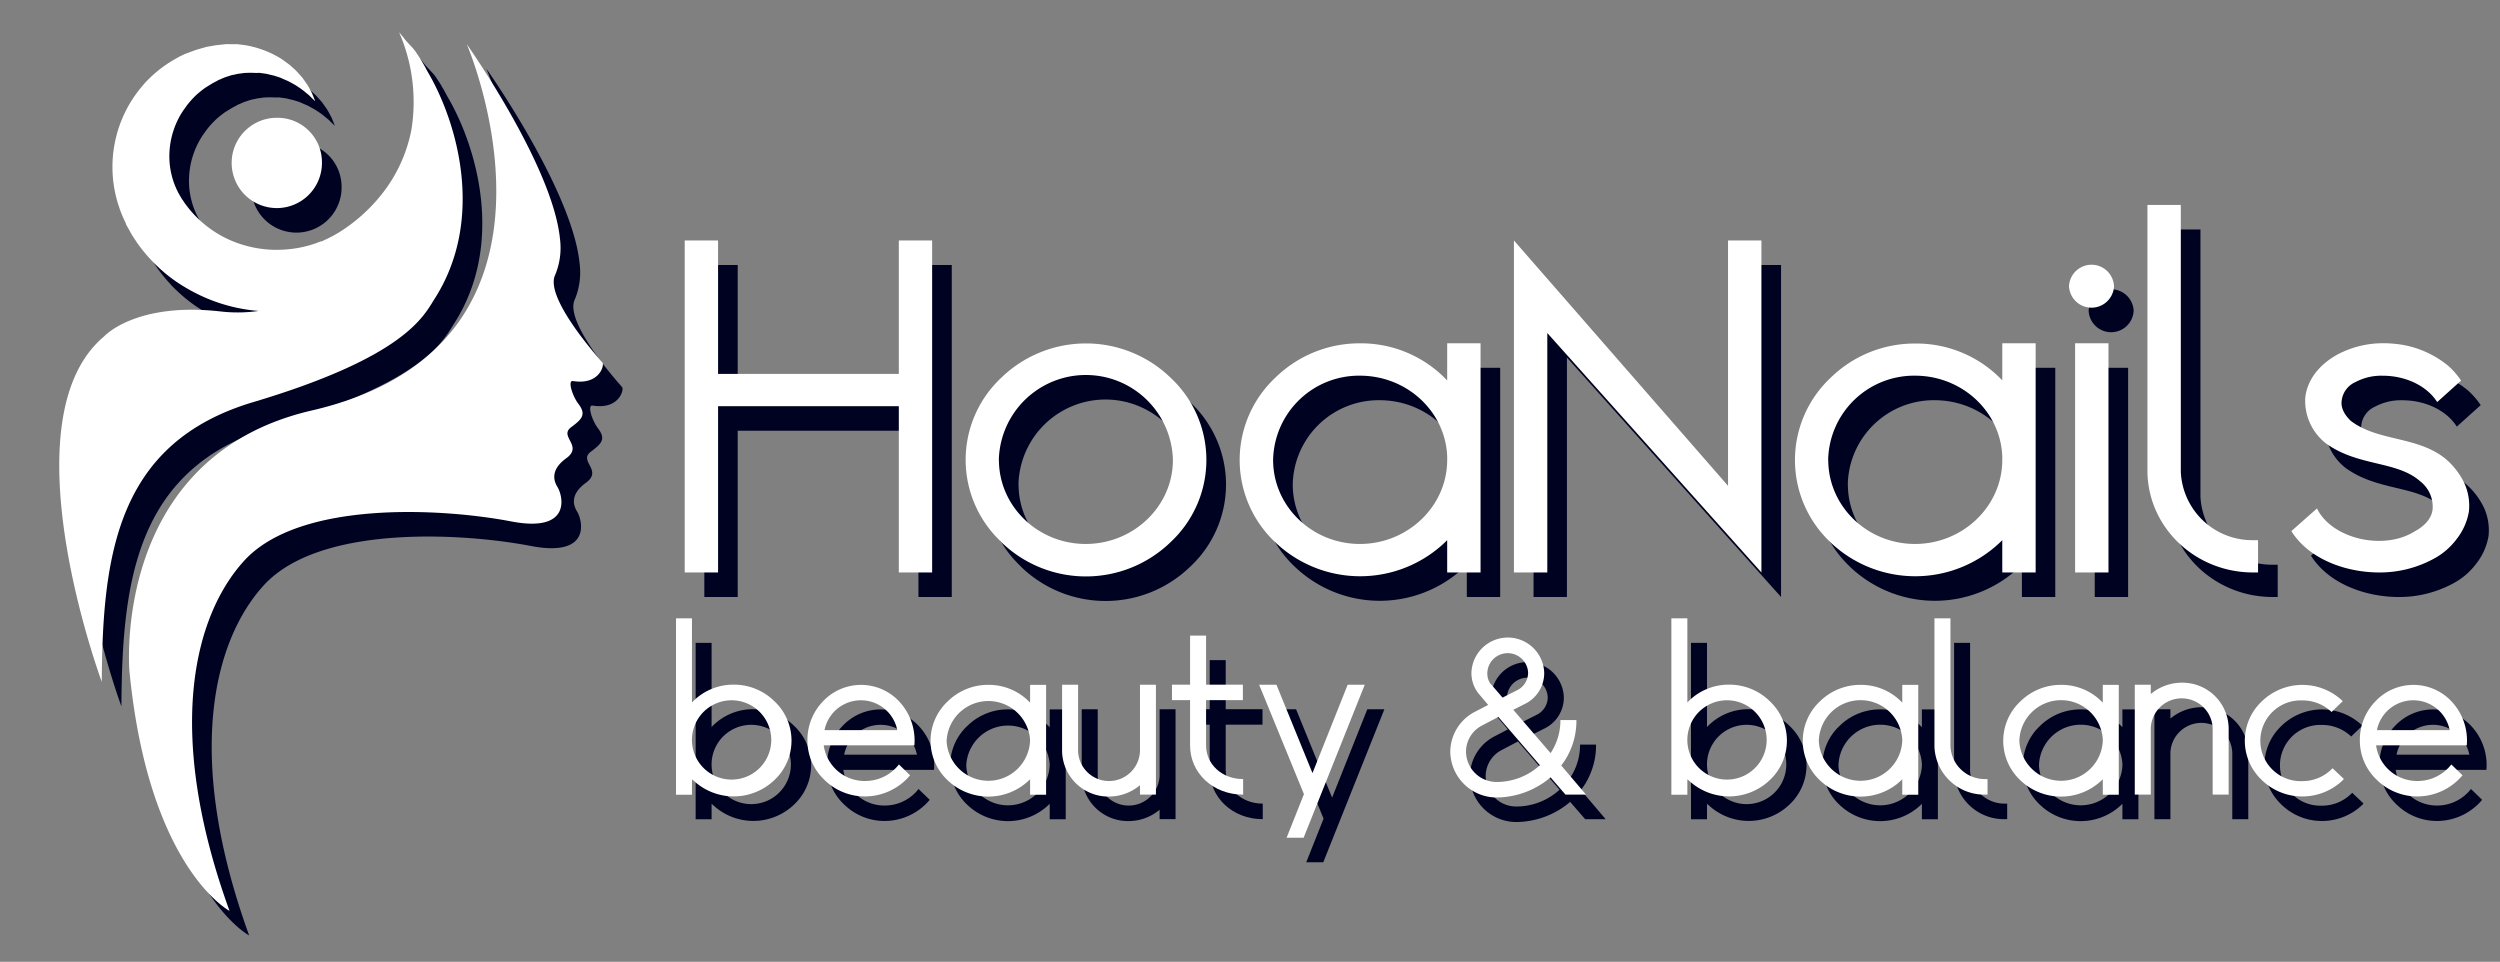
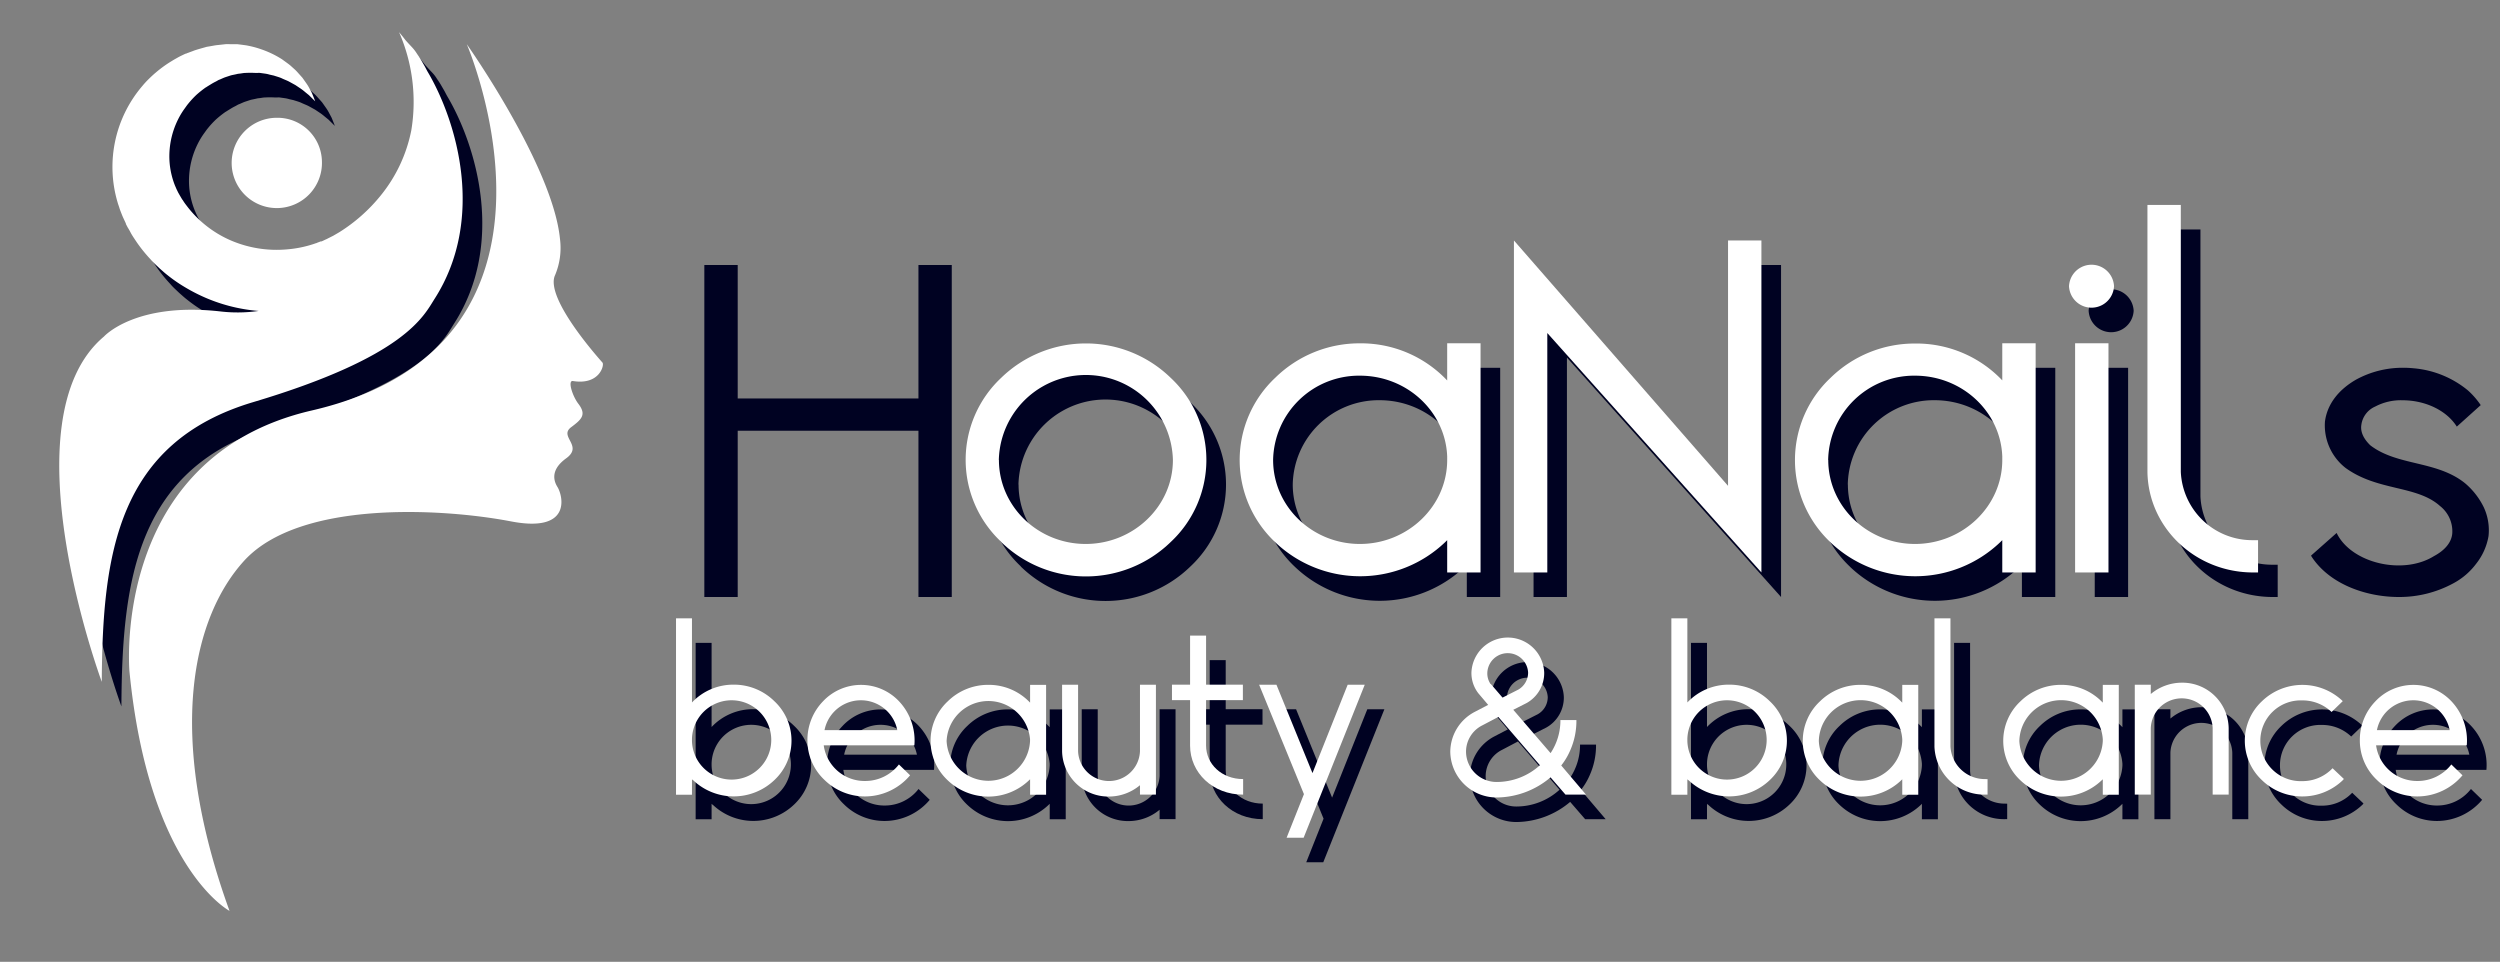
<svg xmlns="http://www.w3.org/2000/svg" viewBox="0 0 509.42 195.99">
  <rect x="0" y="0" width="509.42" height="195.99" fill="#808080" stroke="none" />
  <title>hoanails-logo</title>
  <g id="Shadow">
-     <path d="M99.11,14s17.55,24.82,19,39.72a14.31,14.31,0,0,1-1,7.34c-2.21,4.68,9.24,17.34,9.66,17.83s-.6,4.67-6.1,3.74c-1,0,0,3.11,1.19,4.66,1.72,2.25.61,3.19-1.49,4.77-2.55,1.92,2.56,3.76-1,6.33s-2.3,5-1.77,5.85c1.15,1.89,2.88,9.39-9.48,7-13.92-2.67-43-4.39-54.35,8-10.32,11.31-16.22,34.92-3,71.37,0,0-16.47-8.69-20.39-48.81,0,0-3.86-43.67,37.16-53.16C125.56,75.2,99.11,14,99.11,14" style="fill:#000222" />
    <path d="M30.07,51.44l-.42-.8,0-.1-.07-.15-.13-.28-.27-.58c-.19-.4-.32-.73-.46-1.09s-.28-.7-.39-1.07-.25-.71-.35-1.07a25.4,25.4,0,0,1,5-23.75c.41-.5.87-1,1.3-1.42s.92-.89,1.4-1.29a24.57,24.57,0,0,1,3-2.21l.77-.47.78-.44c.52-.29,1.05-.53,1.57-.78l.1,0,.23-.11,0,0,.18-.06.34-.13.68-.25c.38-.16,1.07-.36,1.66-.53l.89-.25a2.41,2.41,0,0,1,.43-.1l.42-.07c.55-.09,1.09-.21,1.63-.26L50,14a6.77,6.77,0,0,1,.78,0l.77,0,.76,0,.74.09c.49.07,1,.12,1.43.21a19,19,0,0,1,2.65.71,19.75,19.75,0,0,1,4.35,2.08c.59.44,1.17.83,1.68,1.25l.72.65a7.76,7.76,0,0,1,.65.63l1.1,1.23.83,1.18a8.57,8.57,0,0,1,.63,1.05l.47.88c.46,1.11.67,1.69.67,1.69l-1.28-1.26-.76-.62a10.5,10.5,0,0,0-.9-.7l-1.09-.73-1.29-.71c-.45-.24-1-.43-1.47-.66s-1.08-.38-1.64-.57l-.89-.2a5.8,5.8,0,0,0-.92-.2l-1-.14a2.56,2.56,0,0,0-.49,0l-.49,0a19.83,19.83,0,0,0-2,0c-.34,0-.69.08-1,.12l-.52.06-.52.12-.53.11a4.39,4.39,0,0,0-.52.13l-1,.33c-.34.12-.68.28-1,.42l-.25.1a1.08,1.08,0,0,0-.24.11l-.42.24a10.7,10.7,0,0,0-1,.55l-.62.38-.3.19-.16.1,0,0c.35-.18.08,0,.15-.07l-.06,0A20.68,20.68,0,0,0,44,24.35a18.61,18.61,0,0,0-1.65,1.79c-.26.31-.49.66-.74,1s-.47.68-.67,1a16.88,16.88,0,0,0-2.41,9.58,16.25,16.25,0,0,0,1.07,4.95c.07.2.17.39.25.59s.17.39.27.59.19.4.27.53l.28.49.46.78,0,0s.1.17-.05-.08l.05.07.11.14.19.3c.25.39.55.76.83,1.13a22.41,22.41,0,0,0,8.91,6.84,23.64,23.64,0,0,0,11.26,1.77A23.38,23.38,0,0,0,68,54.69l.33-.12c.11,0,.23-.07.31-.11l.58-.22.14-.05.07,0,.1,0,.41-.19.4-.19.21-.09.1,0,0,0s-.22.13-.09.06c.43-.24.88-.46,1.32-.68l1.27-.74a34.06,34.06,0,0,0,8.44-7.49,30.36,30.36,0,0,0,6.22-13.26,35.48,35.48,0,0,0-2.49-20s.51.58,1.34,1.66c.2.22.52.58,1,1.09S88.51,15.22,89,16c.24.36.51.74.77,1.17l.8,1.38c.18.33.35.68.53,1,6.1,10.29,11.8,30.12,1.49,46.29-2.25,3.52-5.89,11.82-37,21.1-27.61,8.24-30.72,30.86-30.85,57,0,0-19.79-53.35.45-70.37,0,0,6.41-7.12,23.89-5.09a30.11,30.11,0,0,0,7.63-.12A34.1,34.1,0,0,1,45.94,65.7a35.46,35.46,0,0,1-4.12-2.1A31,31,0,0,1,38.05,61c-.3-.23-.59-.48-.87-.73s-.58-.5-.86-.77c-.54-.52-1.09-1-1.6-1.61a30.2,30.2,0,0,1-2.83-3.49c-.41-.62-.84-1.23-1.2-1.87L30.41,52l-.14-.24-.07-.12c-.17-.28-.06-.1-.11-.19Z" style="fill:#000222" />
    <path d="M193.94,121.65h-6.79V87.77H150.32v33.88h-6.8V54h6.8V81.19h36.83V54h6.79Z" style="fill:#000222" />
    <path d="M208,115.4A22.9,22.9,0,0,1,208,82a24.78,24.78,0,0,1,34.56,0,22.88,22.88,0,0,1,0,33.44,24.78,24.78,0,0,1-34.56,0Zm-.45-16.67c0,9.43,7.93,17.11,17.68,17.11S243,108.16,243,98.73a17.74,17.74,0,0,0-35.47,0Z" style="fill:#000222" />
    <path d="M263.87,115.51a23,23,0,0,1,0-33.55,24.5,24.5,0,0,1,17.23-7,24.14,24.14,0,0,1,17.79,7.57V74.94h6.8v46.71h-6.8v-6.58l-.45.44a25.07,25.07,0,0,1-34.57,0Zm-.45-16.78c0,9.43,7.93,17.11,17.68,17.11s17.79-7.68,17.79-17.11V98c-.34-9.1-8.16-16.45-17.79-16.45A17.51,17.51,0,0,0,263.42,98.73Z" style="fill:#000222" />
    <path d="M362.92,121.65,319.29,72.86v48.79h-6.8V54l43.63,50V54h6.8Z" style="fill:#000222" />
    <path d="M377,115.51A23,23,0,0,1,377,82a24.46,24.46,0,0,1,17.22-7A24.14,24.14,0,0,1,412,82.51V74.94h6.8v46.71H412v-6.58l-.45.44a25.06,25.06,0,0,1-34.56,0Zm-.46-16.78c0,9.43,7.94,17.11,17.68,17.11S412,108.16,412,98.73V98c-.34-9.1-8.16-16.45-17.79-16.45A17.52,17.52,0,0,0,376.52,98.73Z" style="fill:#000222" />
    <path d="M425.6,63.32a4.59,4.59,0,0,1,9.17,0,4.59,4.59,0,0,1-9.17,0Zm1.24,11.62h6.8v46.71h-6.8Z" style="fill:#000222" />
    <path d="M464.12,115.07v6.58h-1c-11.79,0-21.31-9.1-21.54-20.39V46.76h6.8v54.39a14.57,14.57,0,0,0,14.74,13.92Z" style="fill:#000222" />
    <path d="M507.08,109.26a12.43,12.43,0,0,1-2.5,5.59,14.08,14.08,0,0,1-4.76,4.06,23,23,0,0,1-11,2.74c-6.57,0-14.05-2.52-17.79-8.22l-.11-.22,5.21-4.61c2.95,6.14,13.48,8.67,19.83,4.72,2.27-1.21,3.63-2.85,3.74-4.72a6.54,6.54,0,0,0-2.49-5.48c-4.76-4.28-12.69-3-19.27-7.78a11,11,0,0,1-4.19-9.43c.45-3.51,2.72-6.47,6.35-8.56a19.74,19.74,0,0,1,9.51-2.41,21.15,21.15,0,0,1,2.27.11,20.06,20.06,0,0,1,11,4.5,16.05,16.05,0,0,1,2.61,3l-4.87,4.38c-2-3.18-6.24-5.37-11.11-5.37A11.14,11.14,0,0,0,484,82.84a4.75,4.75,0,0,0-2.83,3.72c-.23,1.43.45,2.85,1.81,4.17,5.55,4.28,13.6,3.07,19.38,7.79a15.16,15.16,0,0,1,3.74,4.82A11.1,11.1,0,0,1,507.08,109.26Z" style="fill:#000222" />
    <path d="M145.22,164l-.22-.21v3.15h-3.25V131H145v17.14a11.58,11.58,0,0,1,8.54-3.63,11.72,11.72,0,0,1,8.25,3.37,11,11,0,0,1,0,16.08,12,12,0,0,1-16.57,0Zm-.22-8.41v.37a8.08,8.08,0,1,0,0-.37Z" style="fill:#000222" />
    <path d="M190.32,156.88H171.85a8.41,8.41,0,0,0,8.42,7.26,8.68,8.68,0,0,0,6.9-3.37l2.28,2.21a12.05,12.05,0,0,1-9.18,4.31,11.76,11.76,0,0,1-8.26-3.36,11,11,0,0,1-3.48-8,11.29,11.29,0,0,1,3.15-8,10.64,10.64,0,0,1,15.54,0A11.63,11.63,0,0,1,190.32,156.88Zm-3.48-3.1a7.56,7.56,0,0,0-14.83,0Z" style="fill:#000222" />
    <path d="M197.11,164a11,11,0,0,1,0-16.08,11.72,11.72,0,0,1,8.26-3.37,11.57,11.57,0,0,1,8.53,3.63v-3.63h3.26v22.39H213.9v-3.15l-.22.21a12,12,0,0,1-16.57,0Zm-.22-8a8.51,8.51,0,0,0,17,0v-.37a8.52,8.52,0,0,0-17,.37Z" style="fill:#000222" />
    <path d="M220.42,144.53h3.26v13.56a6.31,6.31,0,0,0,12.61,0V144.53h3.25v22.39h-3.25V165a9.85,9.85,0,0,1-6.31,2.31,9.42,9.42,0,0,1-9.56-9.25Z" style="fill:#000222" />
    <path d="M257.31,166.92c-6.19,0-10.81-4.46-10.81-10v-9.25h-3.69v-3.16h3.69v-10h3.26v10h7.5v3.16h-7.5v9.25c0,3.73,3.15,6.83,7.55,6.83Z" style="fill:#000222" />
    <path d="M282.09,144.53,269.64,175.7h-3.47l3.53-8.88-9.13-22.29h3.53l7.34,18,7.17-18Z" style="fill:#000222" />
    <path d="M327.18,166.92H323l-3.05-3.52a17.14,17.14,0,0,1-10.81,4.1,9.45,9.45,0,0,1-9.62-9.3,9.24,9.24,0,0,1,5-8.15l2.72-1.42-2-2.36a6.72,6.72,0,0,1-1.41-4.21,7.42,7.42,0,0,1,14.83,0,7,7,0,0,1-3.59,6.2l-2.71,1.37,7.6,8.83a12,12,0,0,0,2-6.73h3.26a14.81,14.81,0,0,1-1.25,6.15,13.64,13.64,0,0,1-1.84,3.1Zm-9.4-6-8.47-9.83-3.21,1.69a6,6,0,0,0-3.37,5.41,6.22,6.22,0,0,0,6.31,6.15A13.06,13.06,0,0,0,317.78,160.93Zm-10-16.55,2.39,2.78,3.21-1.63a4,4,0,0,0,2-3.47,4.16,4.16,0,0,0-8.31,0A3.81,3.81,0,0,0,307.73,144.38Z" style="fill:#000222" />
    <path d="M348.05,164l-.22-.21v3.15h-3.26V131h3.26v17.14a11.57,11.57,0,0,1,8.53-3.63,11.72,11.72,0,0,1,8.26,3.37,11,11,0,0,1,0,16.08,12,12,0,0,1-16.57,0Zm-.22-8.41v.37a8.08,8.08,0,1,0,0-.37Z" style="fill:#000222" />
    <path d="M374.84,164a11,11,0,0,1,0-16.08,11.72,11.72,0,0,1,8.25-3.37,11.55,11.55,0,0,1,8.53,3.63v-3.63h3.26v22.39h-3.26v-3.15l-.21.21a12,12,0,0,1-16.57,0Zm-.22-8a8.51,8.51,0,0,0,17,0v-.37a8.51,8.51,0,0,0-17,.37Z" style="fill:#000222" />
    <path d="M409,163.77v3.15h-.49a10.16,10.16,0,0,1-10.33-9.77V131h3.26v26.07a7,7,0,0,0,7.07,6.68Z" style="fill:#000222" />
    <path d="M415.69,164a11,11,0,0,1,0-16.08,11.76,11.76,0,0,1,8.26-3.37,11.57,11.57,0,0,1,8.53,3.63v-3.63h3.26v22.39h-3.26v-3.15l-.22.21a12,12,0,0,1-16.57,0Zm-.21-8a8.51,8.51,0,0,0,17,0v-.37a8.51,8.51,0,0,0-17,.37Z" style="fill:#000222" />
    <path d="M458.13,166.92h-3.26V153.36a6.31,6.31,0,0,0-12.61,0v13.56H439V144.53h3.26v1.89a9.88,9.88,0,0,1,6.3-2.31,9.42,9.42,0,0,1,9.57,9.25Z" style="fill:#000222" />
    <path d="M481.6,163.72l-.16.21a11.9,11.9,0,0,1-8.32,3.36,11.75,11.75,0,0,1-8.25-3.36,11,11,0,0,1,0-16,11.87,11.87,0,0,1,16.51-.06l-2.28,2.21a8.57,8.57,0,0,0-6-2.36,8.23,8.23,0,1,0,0,16.45,8.46,8.46,0,0,0,6.2-2.63Z" style="fill:#000222" />
    <path d="M506.65,156.88H488.17a8.43,8.43,0,0,0,8.43,7.26,8.68,8.68,0,0,0,6.9-3.37l2.28,2.21a12.05,12.05,0,0,1-9.18,4.31,11.76,11.76,0,0,1-8.26-3.36,11,11,0,0,1-3.48-8,11.29,11.29,0,0,1,3.15-8,10.64,10.64,0,0,1,15.54,0A11.63,11.63,0,0,1,506.65,156.88Zm-3.48-3.1a7.56,7.56,0,0,0-14.83,0Z" style="fill:#000222" />
-     <path d="M69.6,37.92A9.2,9.2,0,1,1,60.4,29,9.06,9.06,0,0,1,69.6,37.92Z" style="fill:#000222" />
  </g>
  <g id="white">
    <path d="M95.11,9s17.55,24.82,19,39.72a14.31,14.31,0,0,1-1,7.34c-2.21,4.68,9.24,17.34,9.66,17.83s-.6,4.67-6.1,3.74c-1,0,0,3.11,1.19,4.66,1.72,2.25.61,3.19-1.49,4.77-2.55,1.92,2.56,3.76-1,6.33s-2.3,5-1.77,5.85c1.15,1.89,2.88,9.39-9.48,7-13.92-2.67-43-4.39-54.35,8-10.32,11.31-16.22,34.92-3,71.37,0,0-16.47-8.69-20.39-48.81,0,0-3.86-43.67,37.16-53.16C121.56,70.2,95.11,9,95.11,9" style="fill:#fff" />
    <path d="M26.07,46.44l-.42-.8,0-.1-.07-.15-.13-.28-.27-.58c-.19-.4-.32-.73-.46-1.09s-.28-.7-.39-1.07-.25-.71-.35-1.07a25.4,25.4,0,0,1,5-23.75c.41-.5.87-1,1.3-1.42s.92-.89,1.4-1.29a24.57,24.57,0,0,1,3-2.21l.77-.47.78-.44c.52-.29,1.05-.53,1.57-.78l.1,0,.23-.11,0,0,.18-.06.34-.13.68-.25c.38-.16,1.07-.36,1.66-.53l.89-.25a2.41,2.41,0,0,1,.43-.1l.42-.07c.55-.09,1.09-.21,1.63-.26L46,9a6.77,6.77,0,0,1,.78,0l.77,0,.76,0,.74.09c.49.07,1,.12,1.43.21a19,19,0,0,1,2.65.71,19.75,19.75,0,0,1,4.35,2.08c.59.44,1.17.83,1.68,1.25l.72.65a7.76,7.76,0,0,1,.65.63l1.1,1.23.83,1.18a8.57,8.57,0,0,1,.63,1.05l.47.88c.46,1.11.67,1.69.67,1.69l-1.28-1.26-.76-.62a10.5,10.5,0,0,0-.9-.7l-1.09-.73-1.29-.71c-.45-.24-1-.43-1.47-.66s-1.08-.38-1.64-.57l-.89-.2a5.8,5.8,0,0,0-.92-.2l-1-.14a2.56,2.56,0,0,0-.49,0l-.49,0a19.83,19.83,0,0,0-2,0c-.34,0-.69.08-1,.12l-.52.06-.52.12-.53.11a4.39,4.39,0,0,0-.52.13l-1,.33c-.34.12-.68.28-1,.42l-.25.1a1.08,1.08,0,0,0-.24.11l-.42.24a10.7,10.7,0,0,0-1,.55l-.62.38-.3.19-.16.1,0,0c.35-.18.08,0,.15-.07l-.06,0A20.68,20.68,0,0,0,40,19.35a18.61,18.61,0,0,0-1.65,1.79c-.26.31-.49.66-.74,1s-.47.68-.67,1a16.88,16.88,0,0,0-2.41,9.58,16.25,16.25,0,0,0,1.07,4.95c.07.2.17.39.25.59s.17.39.27.59.19.4.27.53l.28.49.46.78,0,0s.1.17-.05-.08l.05.07.11.14.19.3c.25.39.55.76.83,1.13a22.41,22.41,0,0,0,8.91,6.84,23.64,23.64,0,0,0,11.26,1.77A23.38,23.38,0,0,0,64,49.69l.33-.12c.11,0,.23-.07.31-.11l.58-.22.14-.05.07,0,.1,0,.41-.19.4-.19.21-.09.1,0,0,0-.09,0c.43-.23.88-.45,1.32-.67l1.27-.74a34.06,34.06,0,0,0,8.44-7.49,30.36,30.36,0,0,0,6.22-13.26,35.48,35.48,0,0,0-2.49-20s.51.58,1.34,1.66c.2.22.52.58,1,1.09S84.51,10.22,85,11c.24.36.51.74.77,1.17l.8,1.38c.18.33.35.68.53,1,6.1,10.29,11.8,30.12,1.49,46.29-2.25,3.52-5.89,11.82-37,21.1-27.61,8.24-30.72,30.86-30.85,57,0,0-19.79-53.35.45-70.37,0,0,6.41-7.12,23.89-5.09a30.11,30.11,0,0,0,7.63-.12A34.1,34.1,0,0,1,41.94,60.7a35.46,35.46,0,0,1-4.12-2.1A31,31,0,0,1,34.05,56c-.3-.23-.59-.48-.87-.73s-.58-.5-.86-.77c-.54-.52-1.09-1-1.6-1.61a30.2,30.2,0,0,1-2.83-3.49c-.41-.62-.84-1.23-1.2-1.87L26.41,47l-.14-.24-.07-.12c-.17-.28-.06-.1-.11-.19Z" style="fill:#fff" />
-     <path d="M189.94,116.65h-6.79V82.77H146.32v33.88h-6.8V49h6.8V76.19h36.83V49h6.79Z" style="fill:#fff" />
    <path d="M204,110.4A22.9,22.9,0,0,1,204,77a24.78,24.78,0,0,1,34.56,0,22.88,22.88,0,0,1,0,33.44,24.78,24.78,0,0,1-34.56,0Zm-.45-16.67c0,9.43,7.93,17.11,17.68,17.11S239,103.16,239,93.73a17.74,17.74,0,0,0-35.47,0Z" style="fill:#fff" />
    <path d="M259.87,110.51a23,23,0,0,1,0-33.55,24.5,24.5,0,0,1,17.23-7,24.14,24.14,0,0,1,17.79,7.57V69.94h6.8v46.71h-6.8v-6.58l-.45.44a25.07,25.07,0,0,1-34.57,0Zm-.45-16.78c0,9.43,7.93,17.11,17.68,17.11s17.79-7.68,17.79-17.11V93c-.34-9.1-8.16-16.45-17.79-16.45A17.51,17.51,0,0,0,259.42,93.73Z" style="fill:#fff" />
    <path d="M358.92,116.65,315.29,67.86v48.79h-6.8V49l43.63,50V49h6.8Z" style="fill:#fff" />
    <path d="M373,110.51A23,23,0,0,1,373,77a24.46,24.46,0,0,1,17.22-7A24.14,24.14,0,0,1,408,77.51V69.94h6.8v46.71H408v-6.58l-.45.44a25.06,25.06,0,0,1-34.56,0Zm-.46-16.78c0,9.43,7.94,17.11,17.68,17.11S408,103.16,408,93.73V93c-.34-9.1-8.16-16.45-17.79-16.45A17.52,17.52,0,0,0,372.52,93.73Z" style="fill:#fff" />
    <path d="M421.6,58.32a4.59,4.59,0,0,1,9.17,0,4.59,4.59,0,0,1-9.17,0Zm1.24,11.62h6.8v46.71h-6.8Z" style="fill:#fff" />
    <path d="M460.12,110.07v6.58h-1c-11.79,0-21.31-9.1-21.54-20.39V41.76h6.8V96.15a14.57,14.57,0,0,0,14.74,13.92Z" style="fill:#fff" />
-     <path d="M503.08,104.26a12.43,12.43,0,0,1-2.5,5.59,14.08,14.08,0,0,1-4.76,4.06,23,23,0,0,1-11,2.74c-6.57,0-14.05-2.52-17.79-8.22l-.11-.22,5.21-4.61c2.95,6.14,13.48,8.67,19.83,4.72,2.27-1.21,3.63-2.85,3.74-4.72a6.54,6.54,0,0,0-2.49-5.48c-4.76-4.28-12.69-3-19.27-7.78a11,11,0,0,1-4.19-9.43c.45-3.51,2.72-6.47,6.35-8.56a19.74,19.74,0,0,1,9.51-2.41,21.15,21.15,0,0,1,2.27.11,20.06,20.06,0,0,1,11,4.5,16.05,16.05,0,0,1,2.61,3l-4.87,4.38c-2-3.18-6.24-5.37-11.11-5.37A11.14,11.14,0,0,0,480,77.84a4.75,4.75,0,0,0-2.83,3.72c-.23,1.43.45,2.85,1.81,4.17,5.55,4.28,13.6,3.07,19.38,7.79a15.16,15.16,0,0,1,3.74,4.82A11.1,11.1,0,0,1,503.08,104.26Z" style="fill:#fff" />
    <path d="M141.22,159l-.22-.21v3.15h-3.25V126H141v17.14a11.58,11.58,0,0,1,8.54-3.63,11.72,11.72,0,0,1,8.25,3.37,11,11,0,0,1,0,16.08,12,12,0,0,1-16.57,0Zm-.22-8.41v.37a8.08,8.08,0,1,0,0-.37Z" style="fill:#fff" />
    <path d="M186.32,151.88H167.85a8.41,8.41,0,0,0,8.42,7.26,8.68,8.68,0,0,0,6.9-3.37l2.28,2.21a12.05,12.05,0,0,1-9.18,4.31,11.76,11.76,0,0,1-8.26-3.36,11,11,0,0,1-3.48-8,11.29,11.29,0,0,1,3.15-8,10.64,10.64,0,0,1,15.54,0A11.63,11.63,0,0,1,186.32,151.88Zm-3.48-3.1a7.56,7.56,0,0,0-14.83,0Z" style="fill:#fff" />
    <path d="M193.11,159a11,11,0,0,1,0-16.08,11.72,11.72,0,0,1,8.26-3.37,11.57,11.57,0,0,1,8.53,3.63v-3.63h3.26v22.39H209.9v-3.15l-.22.21a12,12,0,0,1-16.57,0Zm-.22-8a8.51,8.51,0,0,0,17,0v-.37a8.52,8.52,0,0,0-17,.37Z" style="fill:#fff" />
    <path d="M216.42,139.53h3.26v13.56a6.31,6.31,0,0,0,12.61,0V139.53h3.25v22.39h-3.25V160a9.85,9.85,0,0,1-6.31,2.31,9.42,9.42,0,0,1-9.56-9.25Z" style="fill:#fff" />
    <path d="M253.31,161.92c-6.19,0-10.81-4.46-10.81-10v-9.25h-3.69v-3.16h3.69v-10h3.26v10h7.5v3.16h-7.5v9.25c0,3.73,3.15,6.83,7.55,6.83Z" style="fill:#fff" />
    <path d="M278.09,139.53,265.64,170.7h-3.47l3.53-8.88-9.13-22.29h3.53l7.34,18,7.17-18Z" style="fill:#fff" />
    <path d="M323.18,161.92H319l-3.05-3.52a17.14,17.14,0,0,1-10.81,4.1,9.45,9.45,0,0,1-9.62-9.3,9.24,9.24,0,0,1,5-8.15l2.72-1.42-2-2.36a6.72,6.72,0,0,1-1.41-4.21,7.42,7.42,0,0,1,14.83,0,7,7,0,0,1-3.59,6.2l-2.71,1.37,7.6,8.83a12,12,0,0,0,2-6.73h3.26a14.81,14.81,0,0,1-1.25,6.15,13.64,13.64,0,0,1-1.84,3.1Zm-9.4-6-8.47-9.83-3.21,1.69a6,6,0,0,0-3.37,5.41,6.22,6.22,0,0,0,6.31,6.15A13.06,13.06,0,0,0,313.78,155.93Zm-10-16.55,2.39,2.78,3.21-1.63a4,4,0,0,0,2-3.47,4.16,4.16,0,0,0-8.31,0A3.81,3.81,0,0,0,303.73,139.38Z" style="fill:#fff" />
    <path d="M344.05,159l-.22-.21v3.15h-3.26V126h3.26v17.14a11.57,11.57,0,0,1,8.53-3.63,11.72,11.72,0,0,1,8.26,3.37,11,11,0,0,1,0,16.08,12,12,0,0,1-16.57,0Zm-.22-8.41v.37a8.08,8.08,0,1,0,0-.37Z" style="fill:#fff" />
    <path d="M370.84,159a11,11,0,0,1,0-16.08,11.72,11.72,0,0,1,8.25-3.37,11.55,11.55,0,0,1,8.53,3.63v-3.63h3.26v22.39h-3.26v-3.15l-.21.21a12,12,0,0,1-16.57,0Zm-.22-8a8.51,8.51,0,0,0,17,0v-.37a8.51,8.51,0,0,0-17,.37Z" style="fill:#fff" />
    <path d="M405,158.77v3.15h-.49a10.16,10.16,0,0,1-10.33-9.77V126h3.26v26.07a7,7,0,0,0,7.07,6.68Z" style="fill:#fff" />
    <path d="M411.69,159a11,11,0,0,1,0-16.08,11.76,11.76,0,0,1,8.26-3.37,11.57,11.57,0,0,1,8.53,3.63v-3.63h3.26v22.39h-3.26v-3.15l-.22.21a12,12,0,0,1-16.57,0Zm-.21-8a8.51,8.51,0,0,0,17,0v-.37a8.51,8.51,0,0,0-17,.37Z" style="fill:#fff" />
    <path d="M454.13,161.92h-3.26V148.36a6.31,6.31,0,0,0-12.61,0v13.56H435V139.53h3.26v1.89a9.88,9.88,0,0,1,6.3-2.31,9.42,9.42,0,0,1,9.57,9.25Z" style="fill:#fff" />
    <path d="M477.6,158.72l-.16.21a11.9,11.9,0,0,1-8.32,3.36,11.75,11.75,0,0,1-8.25-3.36,11,11,0,0,1,0-16,11.87,11.87,0,0,1,16.51-.06l-2.28,2.21a8.57,8.57,0,0,0-6-2.36,8.23,8.23,0,1,0,0,16.45,8.46,8.46,0,0,0,6.2-2.63Z" style="fill:#fff" />
    <path d="M502.65,151.88H484.17a8.43,8.43,0,0,0,8.43,7.26,8.68,8.68,0,0,0,6.9-3.37l2.28,2.21a12.05,12.05,0,0,1-9.18,4.31,11.76,11.76,0,0,1-8.26-3.36,11,11,0,0,1-3.48-8,11.29,11.29,0,0,1,3.15-8,10.64,10.64,0,0,1,15.54,0A11.63,11.63,0,0,1,502.65,151.88Zm-3.48-3.1a7.56,7.56,0,0,0-14.83,0Z" style="fill:#fff" />
    <path d="M65.6,32.92A9.2,9.2,0,1,1,56.4,24,9.06,9.06,0,0,1,65.6,32.92Z" style="fill:#fff" />
  </g>
</svg>